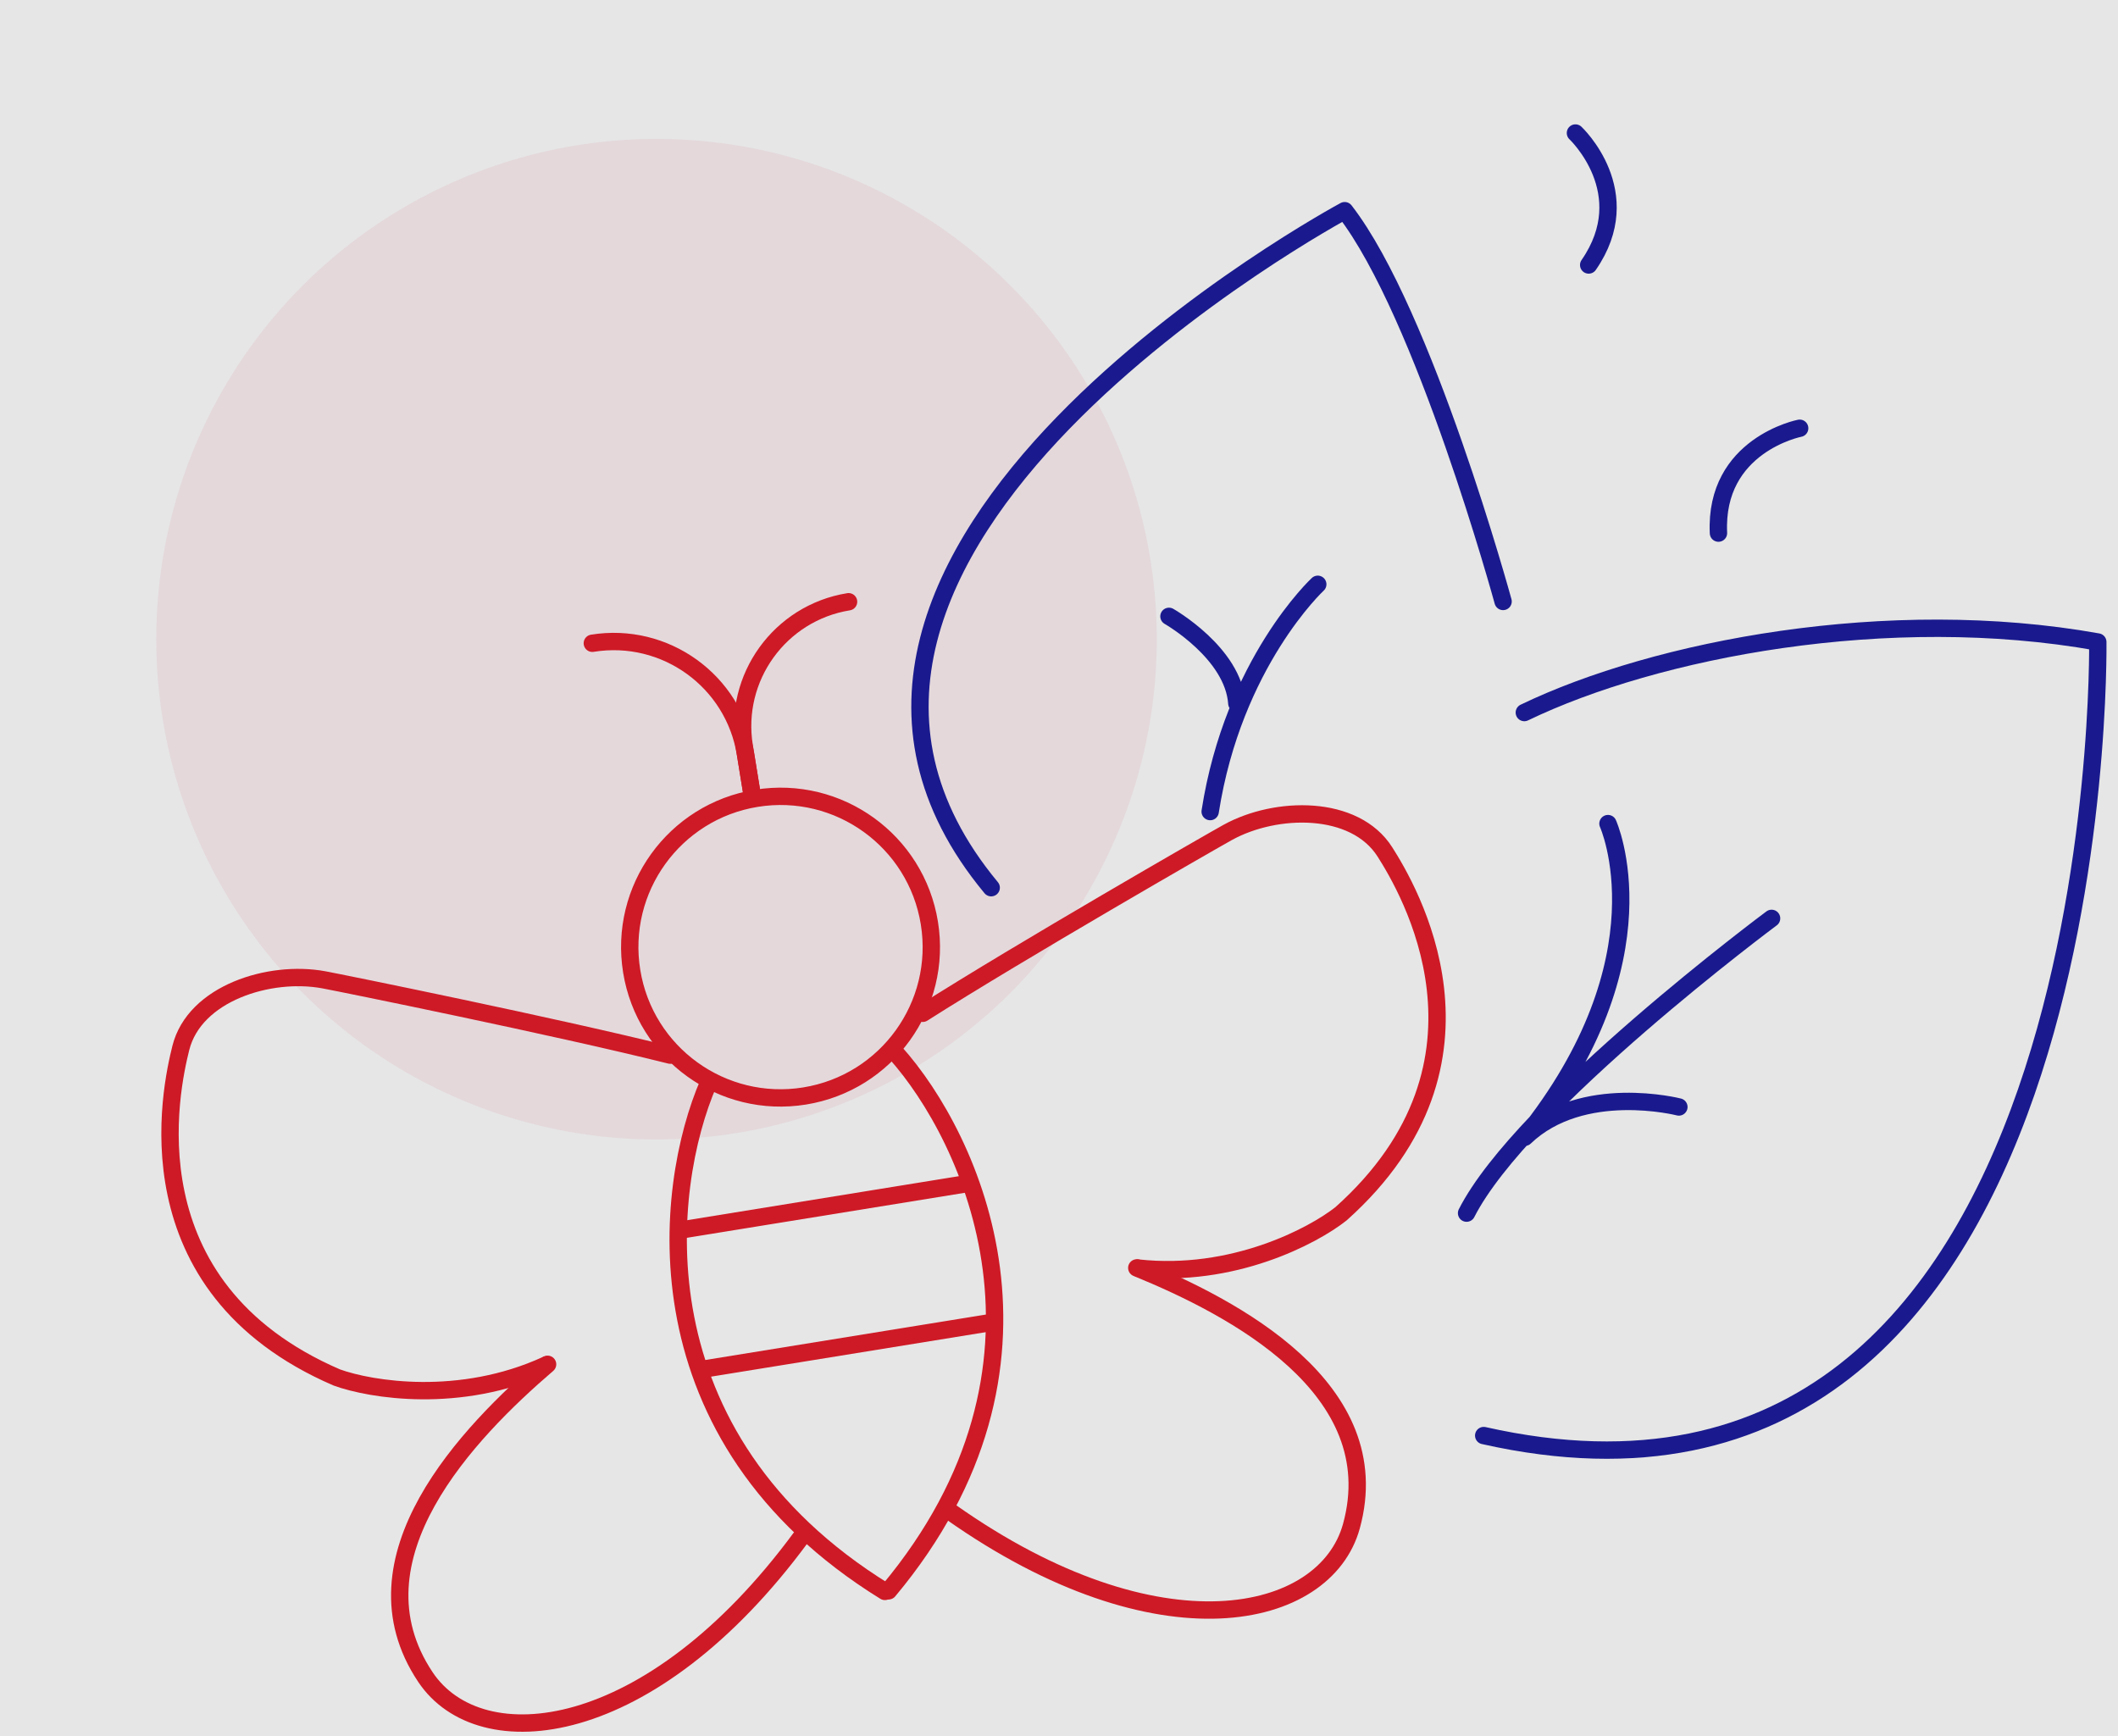
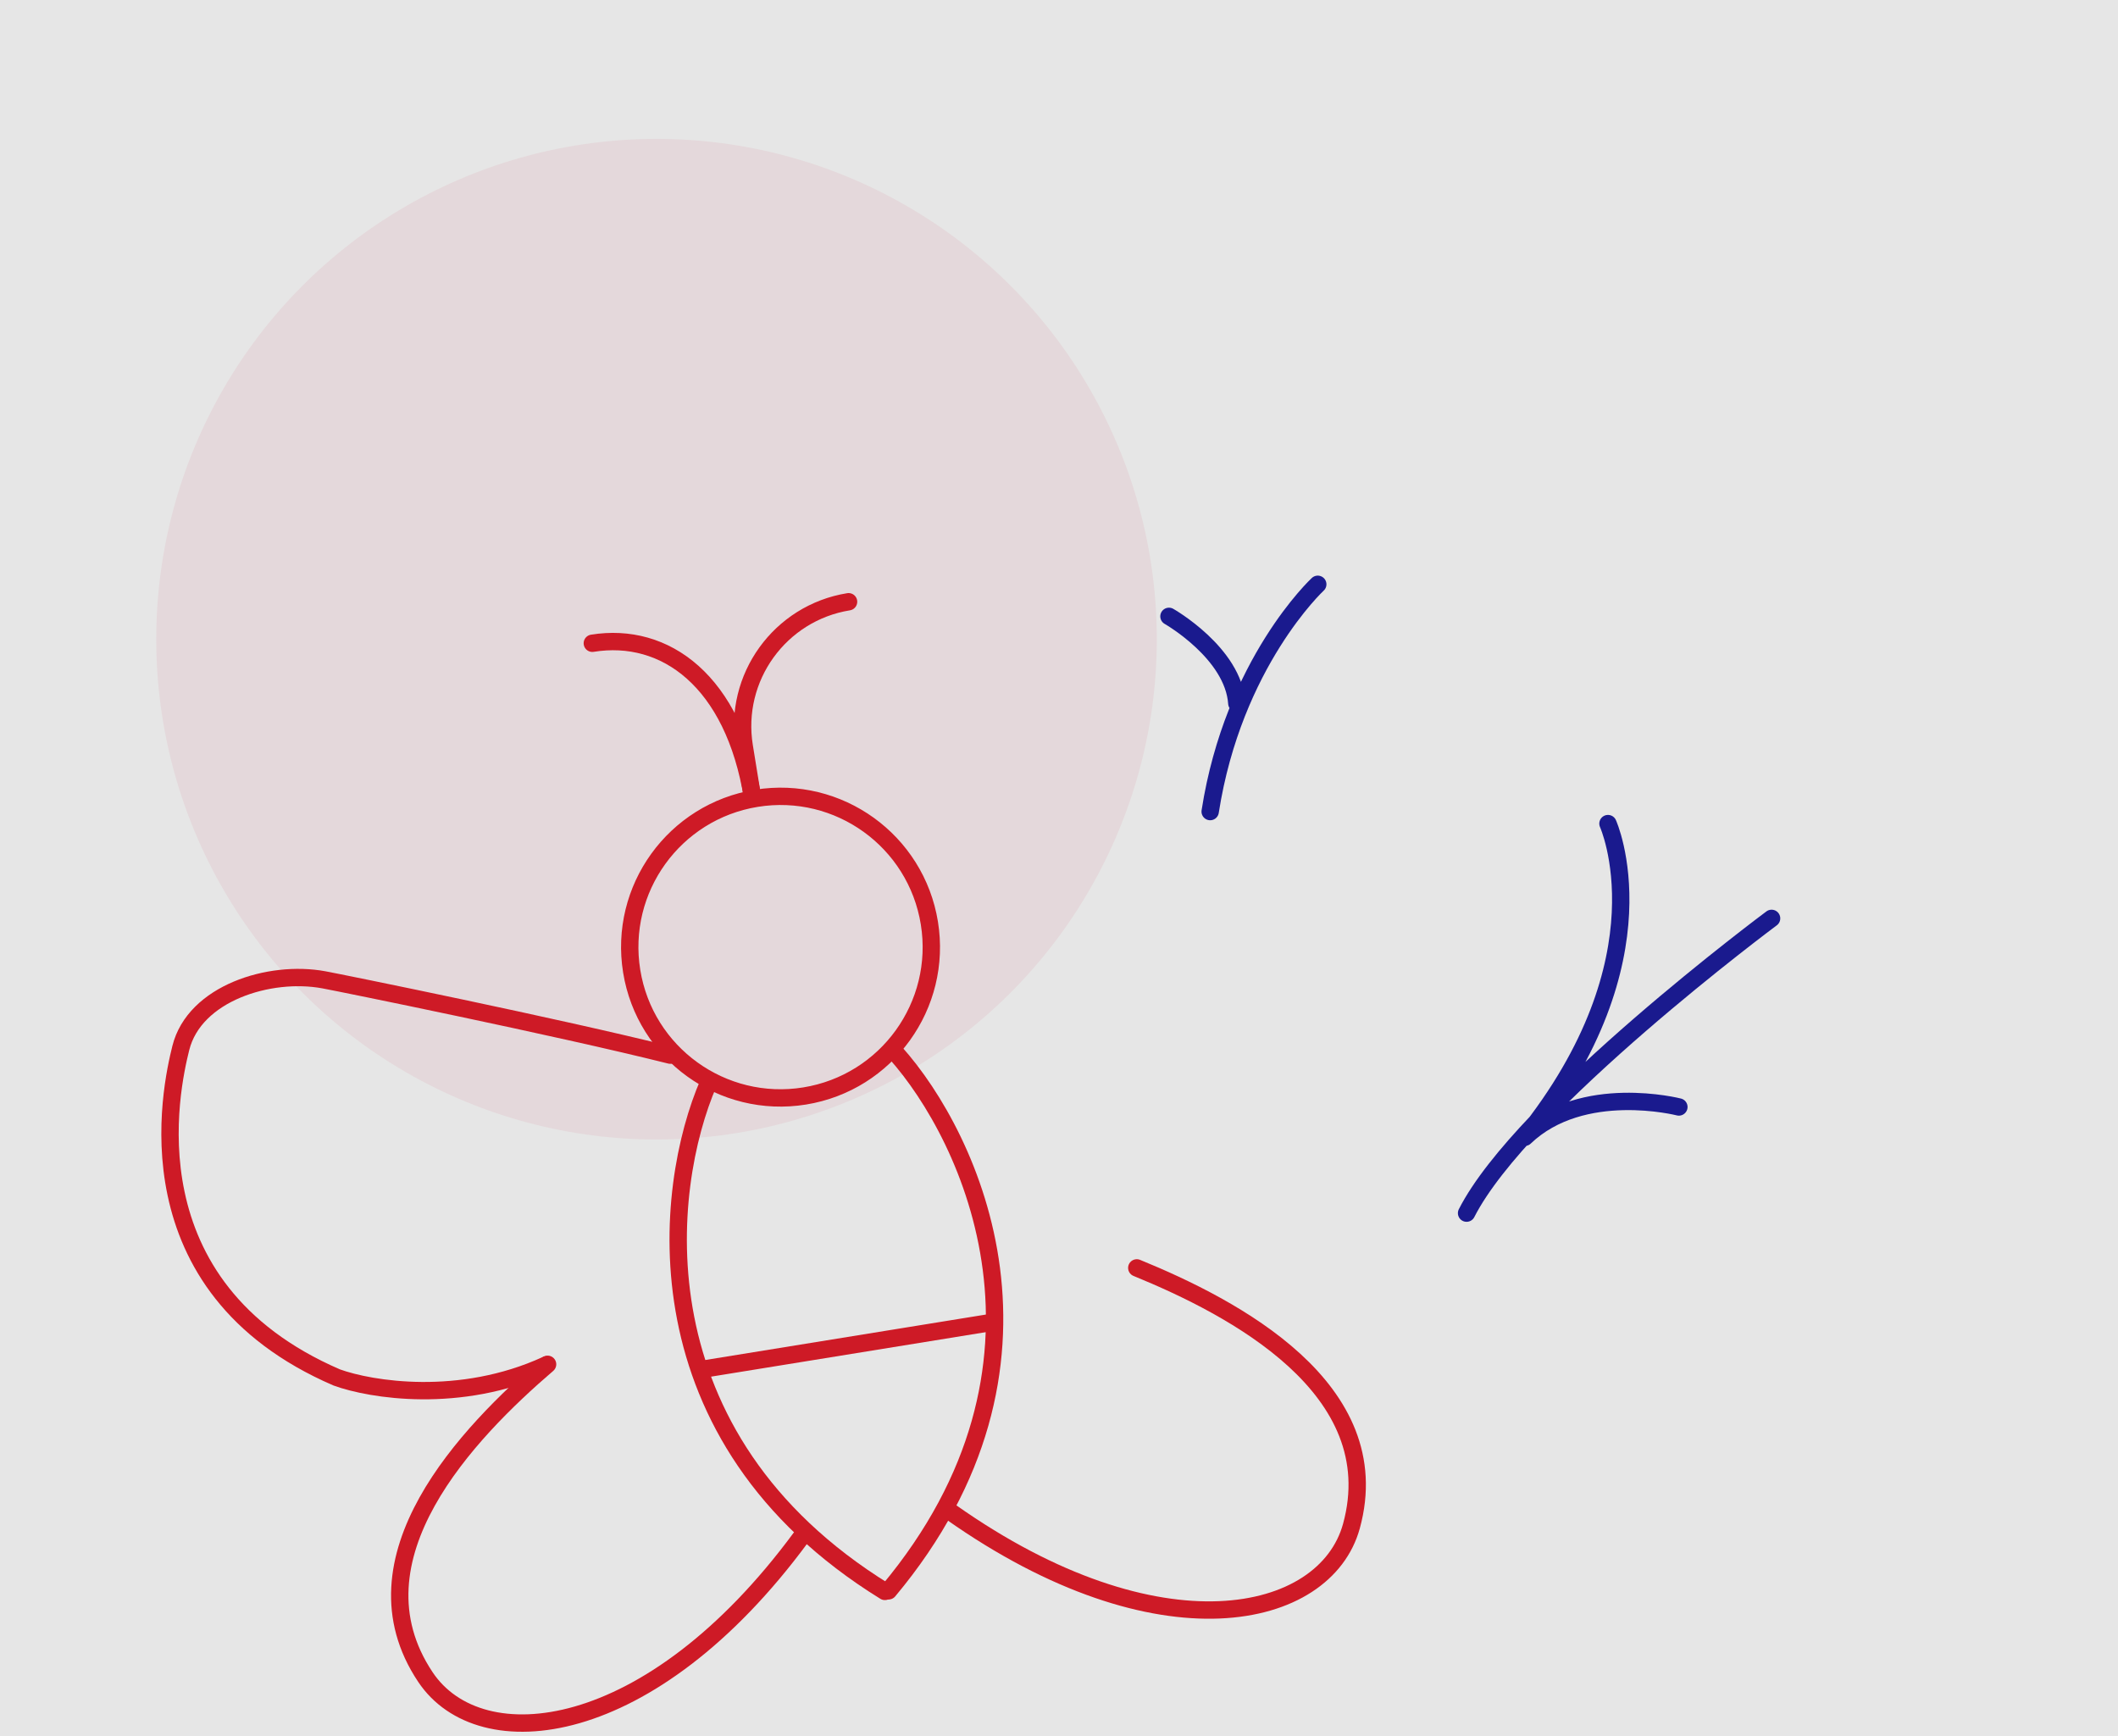
<svg xmlns="http://www.w3.org/2000/svg" width="244" height="200" viewBox="0 0 244 200" fill="none">
  <rect x="0" y="0" width="244" height="200" fill="#808080" stroke="none" />
  <g opacity="0.8" clip-path="url(#clip0_13_7233)">
    <rect width="244" height="200" fill="white" />
    <circle cx="75.634" cy="73.634" r="57.634" fill="#F7ACBB" fill-opacity="0.2" />
-     <path d="M173.16 69.286C173.16 69.286 164.091 36.099 154.912 24.27C154.912 24.27 81.996 63.463 114.188 102.26M175.607 82.083C190.778 74.771 217.564 69.639 241.672 73.955C241.672 73.955 243.29 181.661 170.927 165.373M181.496 15.323C181.496 15.323 188.812 22.168 183.021 30.525M207.327 49.333C207.327 49.333 197.494 51.256 197.972 61.412" stroke="#000091" stroke-width="2" stroke-linecap="round" stroke-linejoin="round" />
-     <path d="M86.698 91.884L85.879 86.824C84.521 78.439 76.623 72.743 68.238 74.102V74.102" stroke="#E1000F" stroke-width="2" stroke-linecap="round" />
+     <path d="M86.698 91.884C84.521 78.439 76.623 72.743 68.238 74.102V74.102" stroke="#E1000F" stroke-width="2" stroke-linecap="round" />
    <path d="M86.698 91.885L85.741 85.981C84.459 78.062 89.838 70.603 97.757 69.32V69.32" stroke="#E1000F" stroke-width="2" stroke-linecap="round" />
    <circle cx="89.92" cy="109.107" r="17.37" transform="rotate(-9.201 89.92 109.107)" stroke="#E1000F" stroke-width="2" />
    <path d="M81.632 124.73C76.379 136.833 73.088 165.496 101.943 183.326" stroke="#E1000F" stroke-width="2" stroke-linecap="round" />
    <path d="M103.139 121.246C111.943 131.072 124.114 157.23 102.364 183.258" stroke="#E1000F" stroke-width="2" stroke-linecap="round" />
-     <path d="M78.324 141.711L111.639 136.314" stroke="#E1000F" stroke-width="2" stroke-linecap="round" />
    <path d="M81.342 157.667L114.235 152.339" stroke="#E1000F" stroke-width="2" stroke-linecap="round" />
    <path d="M77.221 121.55C64.237 118.299 39.316 113.242 37.299 112.87C31.053 111.718 22.403 114.417 20.829 120.731C19.674 125.366 14.553 148.206 38.795 158.679C42.697 160.096 52.988 161.792 62.937 157.236" stroke="#E1000F" stroke-width="2" stroke-linecap="round" />
    <path d="M63.083 157.163C53.964 164.987 39.875 179.532 49.013 193.198C55.336 202.654 74.894 200.691 92.279 177.102" stroke="#E1000F" stroke-width="2" stroke-linecap="round" />
-     <path d="M106.302 116.728C117.597 109.544 139.647 96.879 141.443 95.889C147.005 92.824 156.066 92.654 159.552 98.149C162.111 102.182 174.181 122.237 154.485 139.827C151.229 142.404 142 147.262 131.122 146.079" stroke="#E1000F" stroke-width="2" stroke-linecap="round" />
    <path d="M130.961 146.058C142.083 150.603 160.044 159.956 155.687 175.808C152.673 186.777 133.494 191.088 109.552 174.193" stroke="#E1000F" stroke-width="2" stroke-linecap="round" />
    <path d="M151.81 67.31C151.81 67.31 142.09 76.325 139.416 93.491M134.668 71.003C134.668 71.003 142.086 75.216 142.487 81.026M185.243 94.876C185.243 94.876 192.26 110.347 175.657 131.014C182.285 124.667 193.412 127.52 193.412 127.52M204.092 105.795C204.092 105.795 175.36 127.16 168.954 139.749" stroke="#000091" stroke-width="2" stroke-linecap="round" stroke-linejoin="round" />
  </g>
  <defs>
    <clipPath id="clip0_13_7233">
      <rect width="244" height="200" fill="white" />
    </clipPath>
  </defs>
</svg>